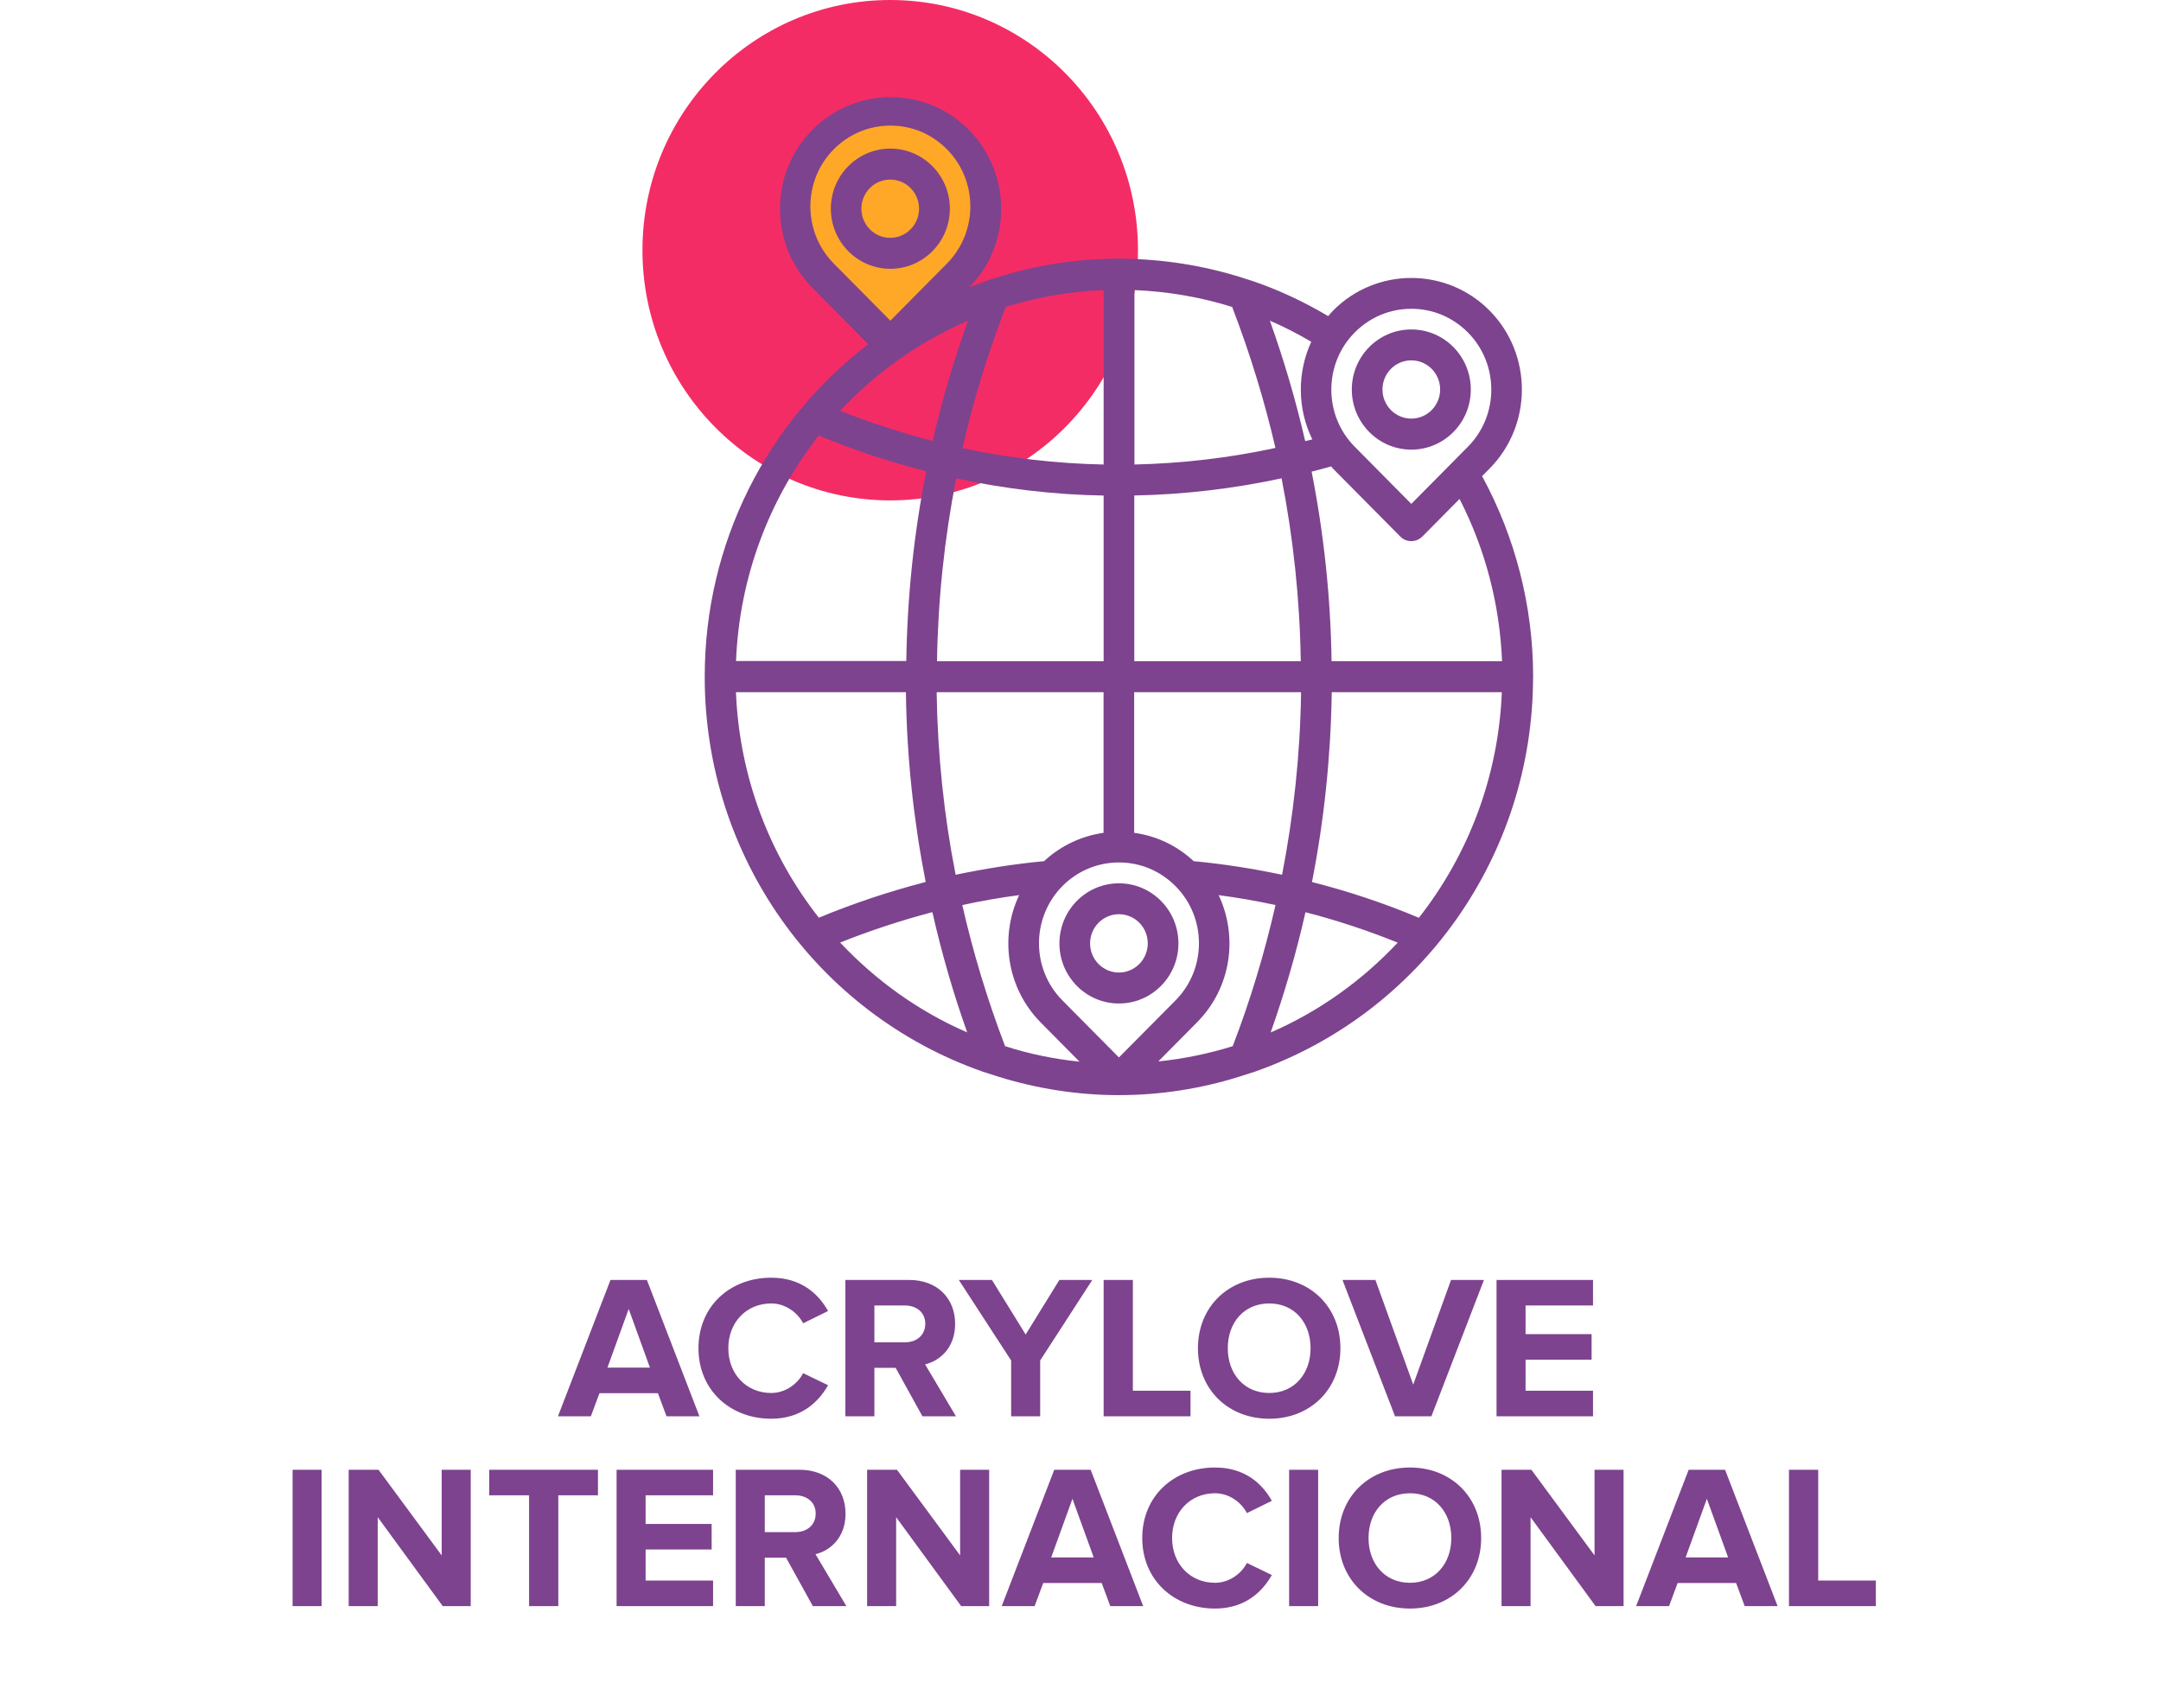
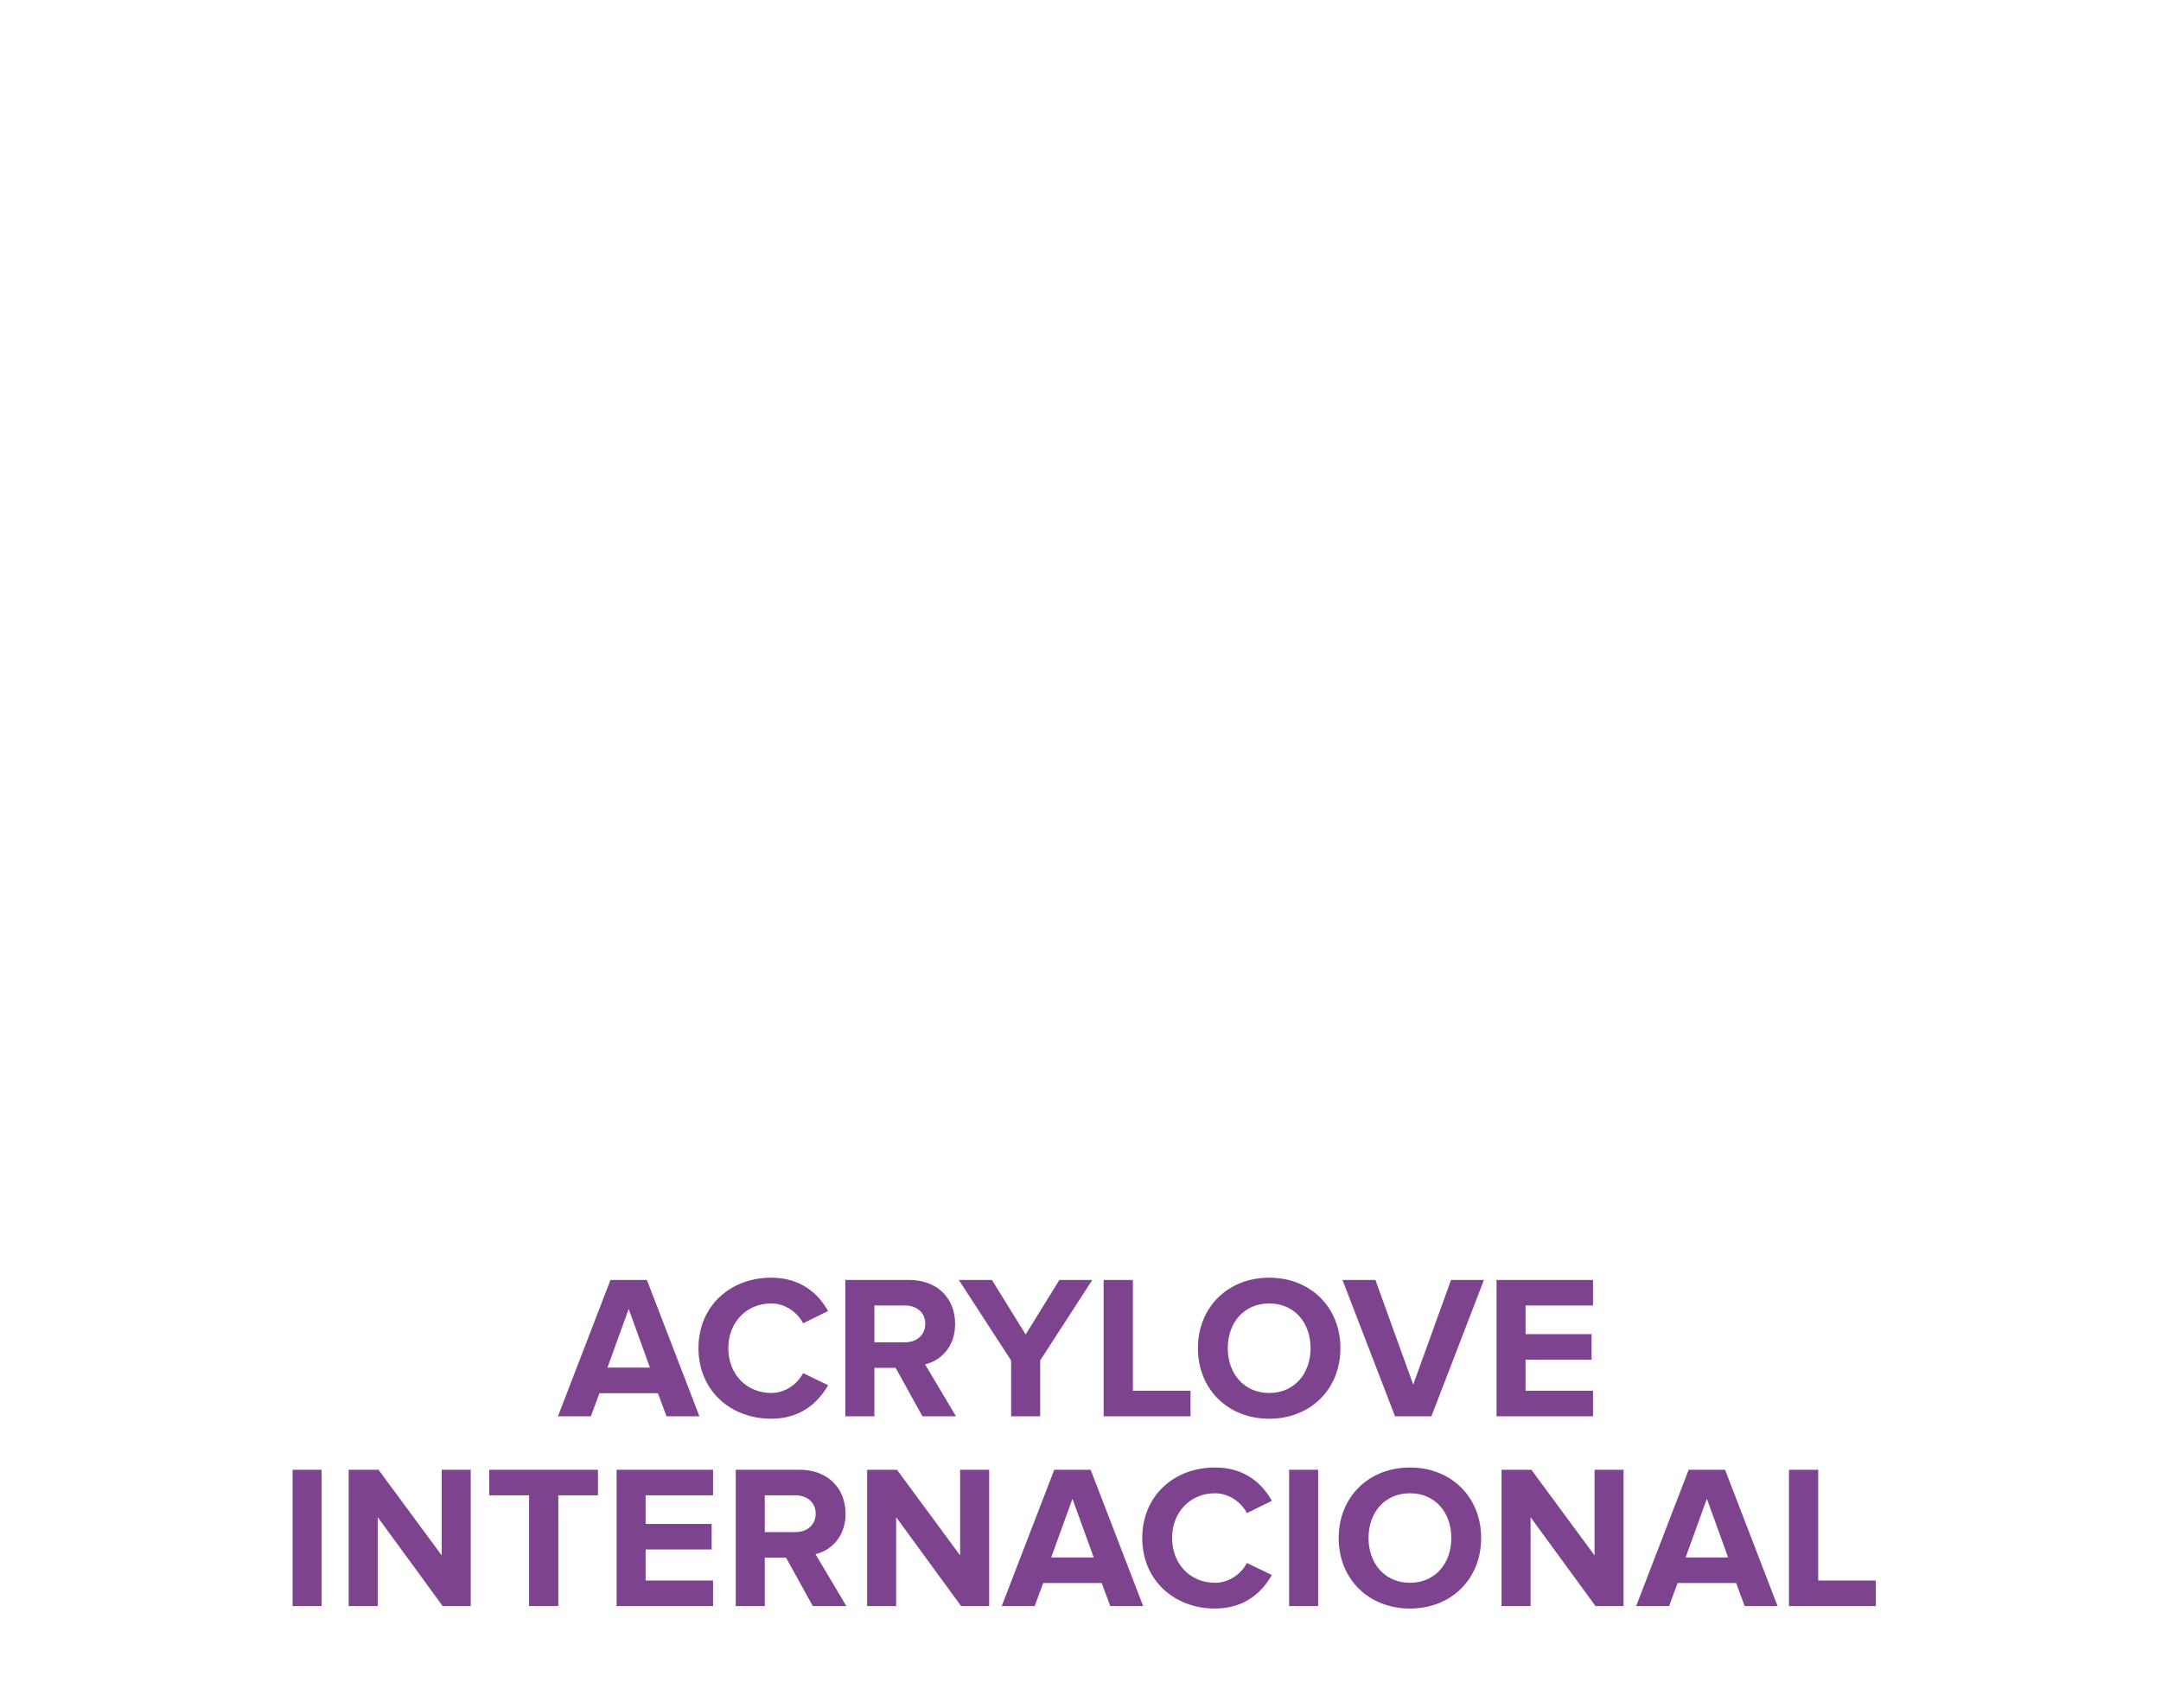
<svg xmlns="http://www.w3.org/2000/svg" width="148" height="117" viewBox="0 0 148 117" fill="none">
  <g clip-path="url(#clip0_316_915)">
-     <path d="M60.968 34.272C70.339 34.272 77.936 26.6 77.936 17.136C77.936 7.672 70.339 0 60.968 0C51.597 0 44 7.672 44 17.136C44 26.6 51.597 34.272 60.968 34.272Z" fill="#F42C65" />
+     <path d="M60.968 34.272C77.936 7.672 70.339 0 60.968 0C51.597 0 44 7.672 44 17.136C44 26.6 51.597 34.272 60.968 34.272Z" fill="#F42C65" />
    <path d="M105 46.351C105 41.533 103.783 36.803 101.504 32.609L102.016 32.092C104.966 29.113 104.966 24.251 102.016 21.271C99.066 18.292 94.251 18.292 91.301 21.271C91.185 21.388 91.069 21.525 90.963 21.652C89.283 20.652 87.535 19.838 85.743 19.233C85.541 19.169 85.347 19.106 85.145 19.043C82.445 18.175 79.568 17.731 76.685 17.716C76.666 17.716 76.651 17.702 76.646 17.702C76.627 17.702 76.612 17.716 76.608 17.716C73.72 17.716 70.852 18.17 68.148 19.043C67.94 19.106 67.737 19.179 67.53 19.247C67.139 19.374 66.777 19.535 66.395 19.672C67.805 18.228 68.568 16.331 68.568 14.303C68.568 12.274 67.781 10.338 66.352 8.89C63.401 5.91 58.587 5.91 55.637 8.89C54.208 10.333 53.421 12.255 53.421 14.303C53.421 16.351 54.208 18.267 55.637 19.716L59.461 23.578C52.527 28.874 48.264 37.208 48.264 46.341V46.365C48.264 58.581 55.893 69.382 67.284 73.391L68.346 73.732C71.011 74.561 73.802 75.005 76.622 75.005C79.442 75.005 82.233 74.571 84.898 73.732L85.961 73.391C97.366 69.368 104.995 58.566 104.995 46.356L105 46.351ZM84.43 71.65C82.774 72.167 81.055 72.518 79.326 72.698L81.992 70.007C84.324 67.651 84.807 64.15 83.46 61.307C84.758 61.478 86.067 61.707 87.356 61.985C86.608 65.262 85.642 68.49 84.425 71.65H84.43ZM68.834 71.65C67.626 68.485 66.651 65.262 65.903 61.985C67.197 61.707 68.51 61.473 69.799 61.307C68.452 64.15 68.94 67.661 71.267 70.021L73.933 72.713C72.194 72.533 70.475 72.181 68.829 71.65H68.834ZM50.408 47.409H62.045V47.546C62.107 51.886 62.571 56.182 63.397 60.405C60.866 61.063 58.418 61.882 56.081 62.853C52.682 58.532 50.635 53.168 50.403 47.404L50.408 47.409ZM56.081 29.829C58.433 30.814 60.905 31.634 63.435 32.277C62.585 36.554 62.136 40.894 62.069 45.273H50.408C50.639 39.514 52.691 34.145 56.081 29.825V29.829ZM68.882 21.023C71.035 20.345 73.295 19.959 75.584 19.867V31.814C72.325 31.751 69.08 31.366 65.917 30.693C66.67 27.411 67.66 24.187 68.882 21.023ZM84.387 21.023C85.603 24.187 86.593 27.411 87.351 30.678C84.189 31.366 80.939 31.741 77.694 31.814V19.867C79.968 19.964 82.233 20.345 84.387 21.023ZM89.104 47.507C89.041 51.696 88.597 55.836 87.805 59.912C85.811 59.488 83.783 59.171 81.75 58.981C80.587 57.889 79.157 57.24 77.675 57.04V47.409H89.094C89.104 47.443 89.109 47.477 89.104 47.507ZM64.15 47.409H75.579V57.04C74.097 57.25 72.668 57.898 71.504 58.981C69.476 59.171 67.448 59.493 65.449 59.912C64.647 55.84 64.217 51.691 64.15 47.507C64.15 47.468 64.159 47.438 64.15 47.409ZM75.584 45.288H64.174C64.237 41.065 64.681 36.876 65.487 32.765C68.785 33.477 72.17 33.882 75.584 33.94V45.283V45.288ZM72.754 60.693C73.783 59.654 75.159 59.069 76.632 59.069C78.105 59.069 79.437 59.639 80.475 60.658C80.49 60.678 80.509 60.693 80.528 60.712C82.644 62.867 82.644 66.359 80.509 68.514L76.632 72.425L72.754 68.51C70.625 66.359 70.625 62.858 72.754 60.693ZM77.684 45.288V33.935C81.098 33.872 84.483 33.467 87.772 32.76C88.578 36.876 89.022 41.06 89.085 45.288H77.684ZM91.205 47.409H102.856C102.624 53.168 100.572 58.537 97.173 62.858C94.797 61.858 92.349 61.044 89.853 60.41C90.683 56.187 91.132 51.891 91.205 47.55C91.214 47.497 91.205 47.453 91.205 47.414V47.409ZM102.866 45.288H91.195C91.132 40.909 90.669 36.569 89.829 32.302C90.292 32.185 90.731 32.068 91.161 31.941C91.214 31.995 91.258 32.048 91.296 32.097L95.908 36.754C96.115 36.964 96.381 37.061 96.656 37.061C96.931 37.061 97.192 36.954 97.405 36.754L99.959 34.174C101.721 37.598 102.711 41.387 102.871 45.283L102.866 45.288ZM96.656 21.149C98.119 21.149 99.49 21.72 100.534 22.773C102.668 24.929 102.668 28.44 100.534 30.595L96.656 34.511L92.779 30.595C90.644 28.44 90.644 24.929 92.779 22.773C93.822 21.72 95.198 21.149 96.656 21.149ZM89.882 30.093C89.727 30.132 89.558 30.176 89.389 30.21C88.747 27.43 87.941 24.68 86.97 21.964C87.941 22.378 88.882 22.866 89.804 23.407C88.829 25.528 88.848 28.006 89.877 30.093H89.882ZM66.294 21.964C65.323 24.67 64.507 27.421 63.875 30.2C61.702 29.634 59.577 28.947 57.539 28.132C59.968 25.543 62.919 23.422 66.294 21.964ZM57.539 64.555C59.568 63.74 61.682 63.048 63.855 62.472C64.488 65.252 65.275 68.002 66.241 70.709C62.89 69.256 59.959 67.129 57.539 64.555ZM87.023 70.714C87.979 68.007 88.781 65.257 89.408 62.477C91.552 63.028 93.672 63.731 95.724 64.56C93.305 67.139 90.374 69.26 87.023 70.714Z" fill="#7D438E" />
    <path d="M57.1 10.226C58.129 9.187 59.505 8.602 60.978 8.602C62.45 8.602 63.812 9.173 64.855 10.226C66.989 12.381 66.989 15.892 64.855 18.048L60.978 21.964L57.1 18.048C54.966 15.892 54.966 12.381 57.1 10.226Z" fill="#FFA727" />
    <path d="M96.656 30.795C98.906 30.795 100.731 28.952 100.731 26.679C100.731 24.407 98.906 22.564 96.656 22.564C94.406 22.564 92.581 24.407 92.581 26.679C92.581 28.952 94.411 30.795 96.656 30.795ZM96.656 24.68C97.747 24.68 98.631 25.572 98.631 26.674C98.631 27.776 97.747 28.669 96.656 28.669C95.565 28.669 94.681 27.776 94.681 26.674C94.681 25.572 95.565 24.68 96.656 24.68Z" fill="#7D438E" />
    <path d="M65.053 14.293C65.053 12.021 63.227 10.177 60.977 10.177C58.727 10.177 56.902 12.021 56.902 14.293C56.902 16.565 58.727 18.409 60.977 18.409C63.227 18.409 65.053 16.565 65.053 14.293ZM58.993 14.293C58.993 13.191 59.876 12.299 60.968 12.299C62.059 12.299 62.943 13.191 62.943 14.293C62.943 15.395 62.059 16.288 60.968 16.288C59.876 16.288 58.993 15.395 58.993 14.293Z" fill="#7D438E" />
-     <path d="M76.632 68.729C78.882 68.729 80.707 66.885 80.707 64.613C80.707 62.341 78.882 60.497 76.632 60.497C74.382 60.497 72.557 62.341 72.557 64.613C72.557 66.885 74.382 68.729 76.632 68.729ZM76.632 62.614C77.723 62.614 78.607 63.506 78.607 64.608C78.607 65.71 77.723 66.608 76.632 66.608C75.541 66.608 74.657 65.715 74.657 64.613C74.657 63.511 75.541 62.614 76.632 62.614Z" fill="#7D438E" />
  </g>
  <path d="M47.901 97H45.647L45.059 95.418H41.055L40.467 97H38.213L41.811 87.662H44.303L47.901 97ZM44.513 93.668L43.057 89.65L41.601 93.668H44.513ZM52.82 97.168C50.006 97.168 47.836 95.208 47.836 92.338C47.836 89.454 50.006 87.508 52.82 87.508C54.864 87.508 56.054 88.614 56.712 89.79L55.004 90.63C54.612 89.874 53.772 89.272 52.82 89.272C51.112 89.272 49.88 90.574 49.88 92.338C49.88 94.102 51.112 95.404 52.82 95.404C53.772 95.404 54.612 94.802 55.004 94.046L56.712 94.872C56.054 96.034 54.864 97.168 52.82 97.168ZM65.47 97H63.174L61.34 93.682H59.884V97H57.896V87.662H62.264C64.21 87.662 65.414 88.936 65.414 90.672C65.414 92.31 64.364 93.206 63.356 93.444L65.47 97ZM61.984 91.932C62.768 91.932 63.37 91.456 63.37 90.658C63.37 89.888 62.768 89.412 61.984 89.412H59.884V91.932H61.984ZM71.238 97H69.25V93.178L65.666 87.662H67.934L70.244 91.4L72.554 87.662H74.808L71.238 93.178V97ZM81.535 97H75.585V87.662H77.587V95.25H81.535V97ZM86.929 97.168C84.101 97.168 82.043 95.152 82.043 92.338C82.043 89.524 84.101 87.508 86.929 87.508C89.743 87.508 91.801 89.524 91.801 92.338C91.801 95.152 89.743 97.168 86.929 97.168ZM86.929 95.404C88.651 95.404 89.757 94.074 89.757 92.338C89.757 90.588 88.651 89.272 86.929 89.272C85.193 89.272 84.087 90.588 84.087 92.338C84.087 94.074 85.193 95.404 86.929 95.404ZM98.033 97H95.541L91.943 87.662H94.197L96.787 94.83L99.377 87.662H101.631L98.033 97ZM109.101 97H102.493V87.662H109.101V89.412H104.481V91.372H109.003V93.122H104.481V95.25H109.101V97ZM22.026 110H20.038V100.662H22.026V110ZM32.238 110H30.32L25.868 103.91V110H23.88V100.662H25.924L30.25 106.528V100.662H32.238V110ZM38.237 110H36.235V102.412H33.505V100.662H40.953V102.412H38.237V110ZM48.836 110H42.228V100.662H48.836V102.412H44.216V104.372H48.738V106.122H44.216V108.25H48.836V110ZM57.964 110H55.668L53.834 106.682H52.378V110H50.39V100.662H54.758C56.704 100.662 57.908 101.936 57.908 103.672C57.908 105.31 56.858 106.206 55.85 106.444L57.964 110ZM54.478 104.932C55.262 104.932 55.864 104.456 55.864 103.658C55.864 102.888 55.262 102.412 54.478 102.412H52.378V104.932H54.478ZM67.744 110H65.826L61.374 103.91V110H59.386V100.662H61.43L65.756 106.528V100.662H67.744V110ZM78.293 110H76.039L75.451 108.418H71.447L70.859 110H68.605L72.203 100.662H74.695L78.293 110ZM74.905 106.668L73.449 102.65L71.993 106.668H74.905ZM83.213 110.168C80.399 110.168 78.229 108.208 78.229 105.338C78.229 102.454 80.399 100.508 83.213 100.508C85.257 100.508 86.447 101.614 87.105 102.79L85.397 103.63C85.005 102.874 84.165 102.272 83.213 102.272C81.505 102.272 80.273 103.574 80.273 105.338C80.273 107.102 81.505 108.404 83.213 108.404C84.165 108.404 85.005 107.802 85.397 107.046L87.105 107.872C86.447 109.034 85.257 110.168 83.213 110.168ZM90.276 110H88.288V100.662H90.276V110ZM96.568 110.168C93.74 110.168 91.682 108.152 91.682 105.338C91.682 102.524 93.74 100.508 96.568 100.508C99.382 100.508 101.44 102.524 101.44 105.338C101.44 108.152 99.382 110.168 96.568 110.168ZM96.568 108.404C98.29 108.404 99.396 107.074 99.396 105.338C99.396 103.588 98.29 102.272 96.568 102.272C94.832 102.272 93.726 103.588 93.726 105.338C93.726 107.074 94.832 108.404 96.568 108.404ZM111.193 110H109.275L104.823 103.91V110H102.835V100.662H104.879L109.205 106.528V100.662H111.193V110ZM121.742 110H119.488L118.9 108.418H114.896L114.308 110H112.054L115.652 100.662H118.144L121.742 110ZM118.354 106.668L116.898 102.65L115.442 106.668H118.354ZM128.471 110H122.521V100.662H124.523V108.25H128.471V110Z" fill="#7D438E" />
  <defs>
    <clipPath id="clip0_316_915">
-       <rect width="61" height="75" fill="white" transform="translate(44)" />
-     </clipPath>
+       </clipPath>
  </defs>
</svg>